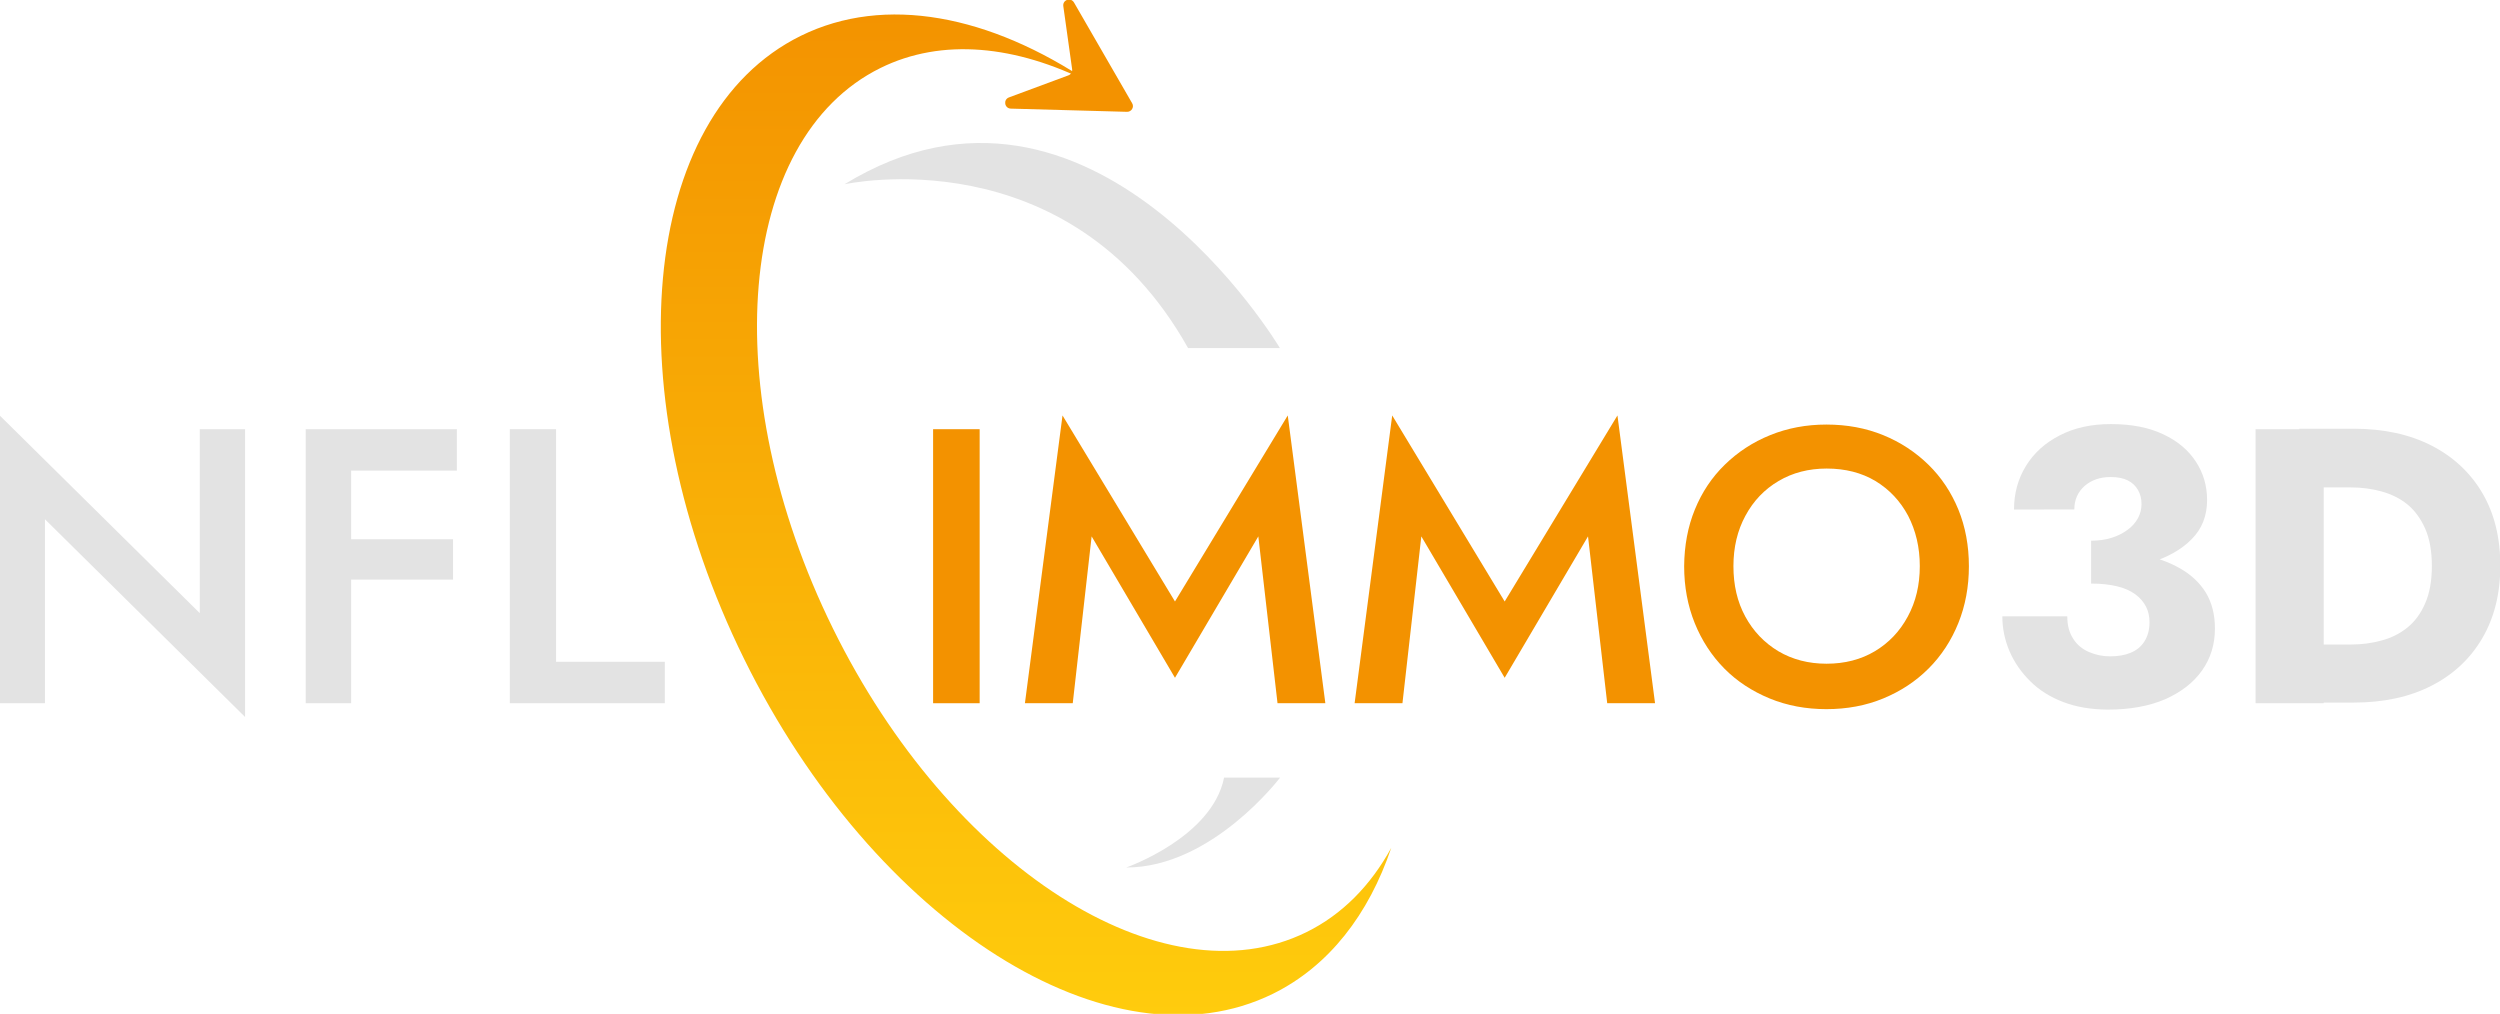
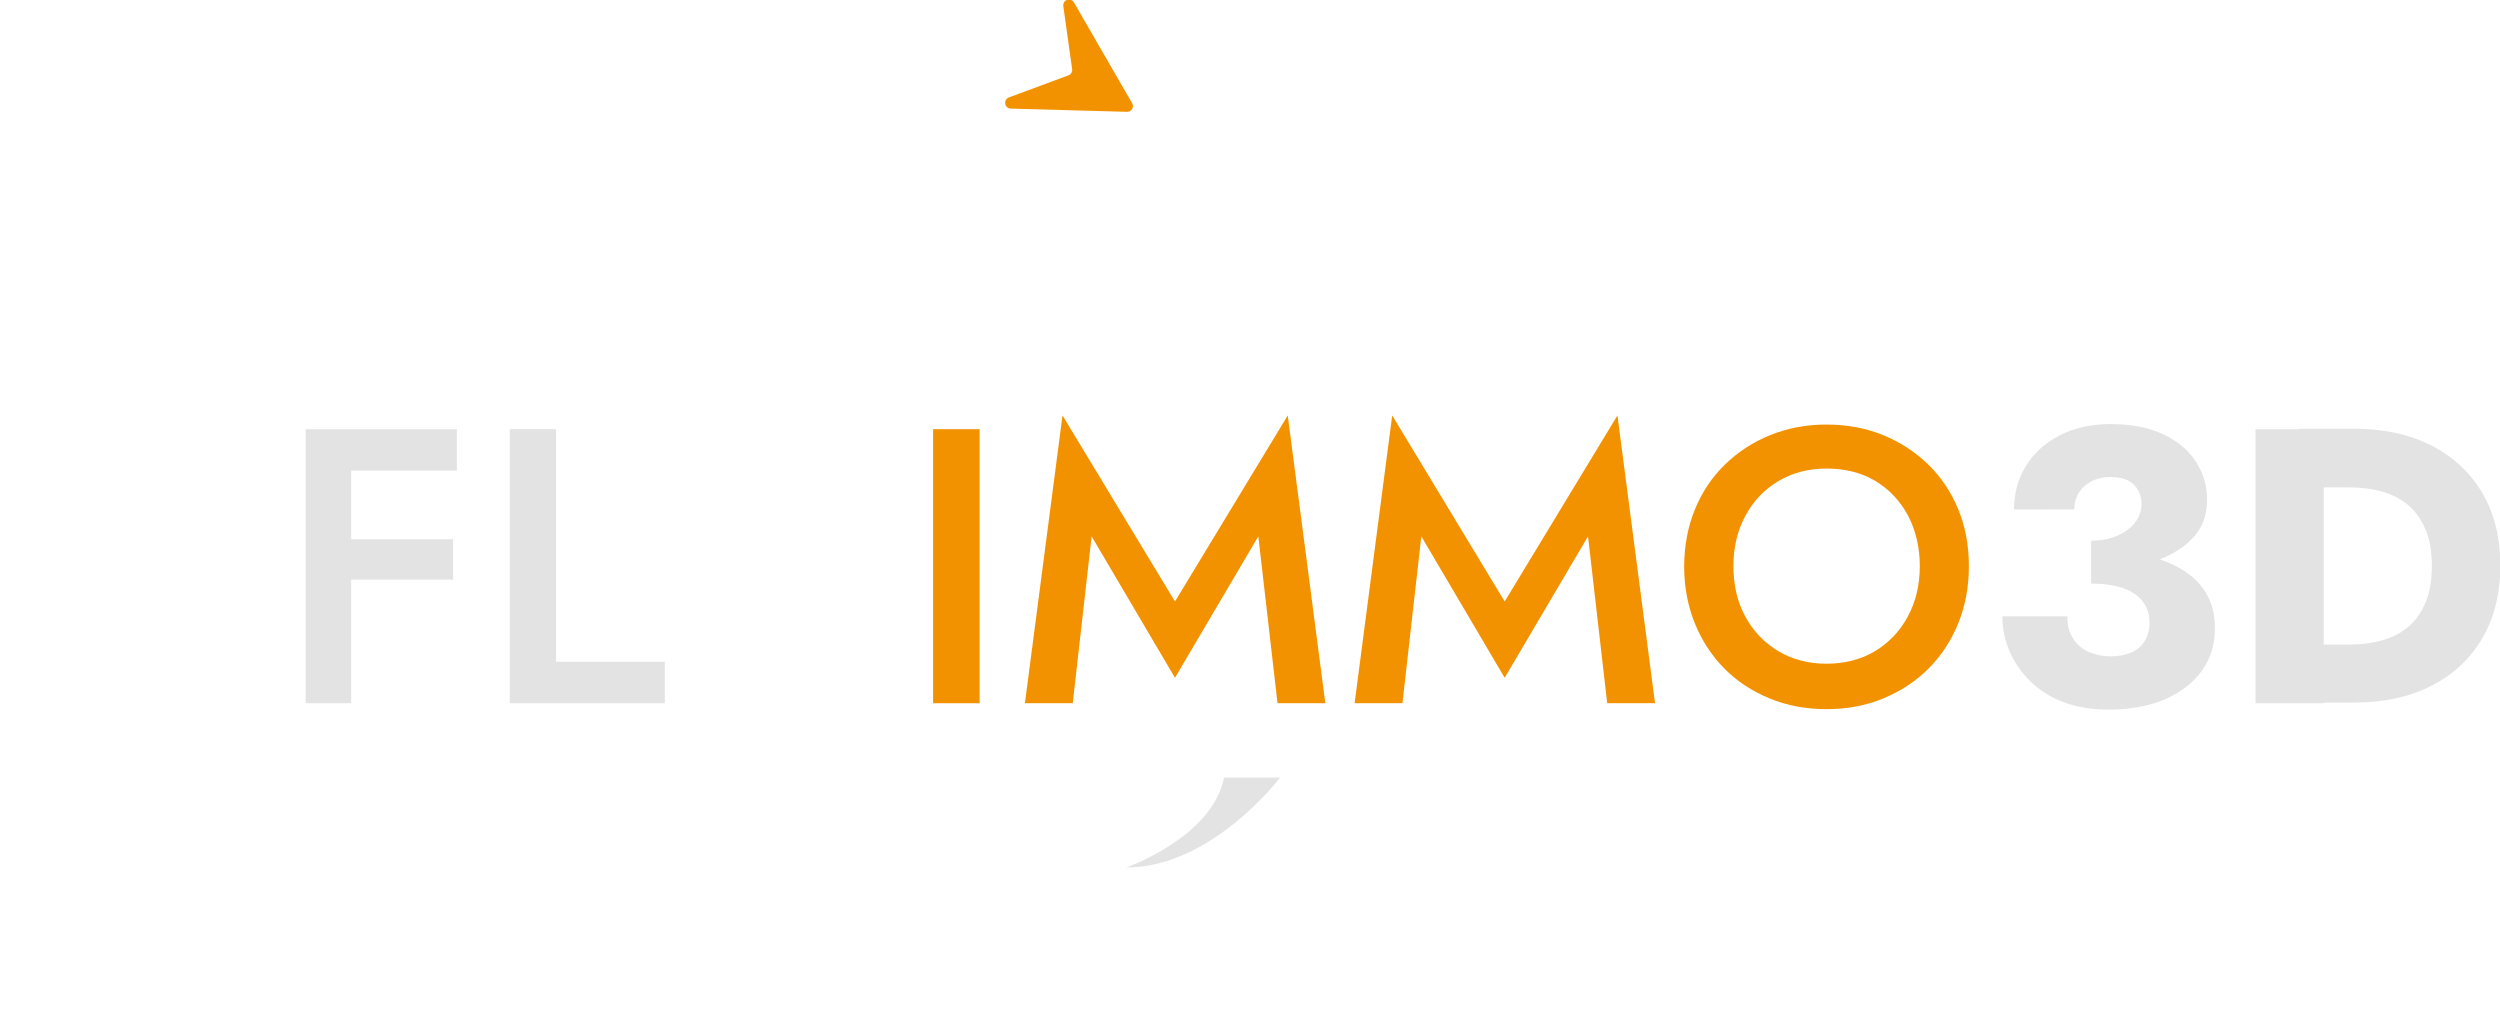
<svg xmlns="http://www.w3.org/2000/svg" xmlns:xlink="http://www.w3.org/1999/xlink" version="1.1" x="0px" y="0px" viewBox="0 0 1562.8 633.8" style="enable-background:new 0 0 1562.8 633.8;" xml:space="preserve">
  <style type="text/css">
	.st0{fill:#E3E3E3;}
	.st1{fill:#F39200;}
	.st2{clip-path:url(#SVGID_00000179610820501399379010000003996512697597873810_);}
	.st3{fill:url(#SVGID_00000072278667002676883580000005871378900850587526_);}
	.st4{display:none;}
	.st5{display:inline;}
	.st6{fill:none;stroke:#F39200;stroke-width:5;stroke-linecap:round;stroke-linejoin:round;stroke-miterlimit:10;}
</style>
  <g id="Calque_1">
    <g>
-       <path class="st0" d="M153.2,268.3v179.9L28.1,324.6v115H-0.2V259.7l125.1,123.6v-115H153.2z" />
      <path class="st0" d="M219.5,268.3v171.3h-28.4V268.3H219.5z M209,268.3h76.6v25.9H209V268.3z M209,337.1h74.2v25.2H209V337.1z" />
      <path class="st0" d="M347.6,268.3v145.4h68v25.9h-96.9V268.3H347.6z" />
      <path class="st1" d="M612.4,268.3v171.3h-29.1V268.3H612.4z" />
      <path class="st1" d="M670.6,439.6h-29.9l23.5-179.9L734.5,376L805,259.7l23.5,179.9h-29.9l-12-104.3l-52.1,88.4l-52.1-88.4    L670.6,439.6z" />
      <path class="st1" d="M876.7,439.6h-29.9l23.5-179.9L940.6,376l70.5-116.3l23.5,179.9h-29.9l-12-104.3l-52.1,88.4l-52.1-88.4    L876.7,439.6z" />
      <path class="st1" d="M1059.5,318.5c4.4-10.8,10.6-20.1,18.7-28c8.1-7.9,17.5-14.1,28.4-18.5c10.8-4.4,22.6-6.6,35.1-6.6    c12.9,0,24.7,2.2,35.5,6.6c10.8,4.4,20.2,10.6,28.3,18.5c8.1,7.9,14.3,17.3,18.7,28c4.4,10.8,6.6,22.6,6.6,35.5    c0,12.7-2.2,24.6-6.6,35.5c-4.4,10.9-10.6,20.4-18.6,28.4c-8,8-17.4,14.2-28.3,18.7c-10.9,4.5-22.7,6.7-35.6,6.7    c-12.7,0-24.6-2.2-35.5-6.7c-10.9-4.5-20.4-10.7-28.3-18.7c-7.9-8-14.1-17.5-18.5-28.4c-4.4-10.9-6.6-22.8-6.6-35.5    C1052.9,341.1,1055.1,329.2,1059.5,318.5z M1091,385.4c5,9.2,11.9,16.4,20.7,21.7c8.8,5.2,18.9,7.8,30.1,7.8    c11.4,0,21.5-2.6,30.2-7.8c8.7-5.2,15.6-12.4,20.6-21.7c5-9.2,7.5-19.7,7.5-31.5s-2.5-22.2-7.3-31.5c-4.9-9.2-11.7-16.4-20.4-21.7    c-8.7-5.2-18.9-7.8-30.5-7.8c-11.3,0-21.3,2.6-30.1,7.8c-8.8,5.2-15.7,12.4-20.7,21.7c-5,9.2-7.5,19.7-7.5,31.5    S1086,376.2,1091,385.4z" />
      <path class="st0" d="M1289.9,438.9c-8.2-3.1-15.1-7.4-20.7-13c-5.6-5.5-10-11.8-13-18.8c-3-7-4.5-14.3-4.5-21.8h40.6    c0,5.6,1.2,10.2,3.7,14c2.4,3.8,5.7,6.5,9.9,8.3c4.2,1.8,8.5,2.7,13.1,2.7c4.9,0,9.2-0.7,12.8-2.2c3.7-1.5,6.6-3.8,8.7-7.1    c2.1-3.3,3.2-7.3,3.2-12c0-3.6-0.7-6.9-2.2-9.8c-1.5-2.9-3.7-5.5-6.7-7.7c-3-2.2-6.8-3.9-11.4-5c-4.6-1.1-10-1.7-16.2-1.7v-21.1    c11.3,0,21.6,0.9,31,2.8c9.4,1.9,17.6,4.8,24.6,8.8c7,4,12.4,9.1,16.2,15.3c3.7,6.2,5.6,13.6,5.6,22.3c0,10-2.7,18.7-8.1,26.3    c-5.4,7.6-13.1,13.5-23,17.9c-10,4.3-21.9,6.5-36,6.5C1307.2,443.5,1298,442,1289.9,438.9z M1307.2,338c4.7,0,9-0.6,12.8-1.8    c3.8-1.2,7.2-2.9,10-5c2.9-2.1,5-4.6,6.5-7.3c1.5-2.8,2.2-5.7,2.2-8.8c0-3.3-0.7-6.2-2.2-8.8c-1.5-2.6-3.6-4.6-6.4-6    c-2.8-1.4-6.4-2.1-10.8-2.1c-6.5,0-11.9,1.9-16.2,5.6c-4.2,3.8-6.4,8.6-6.4,14.7H1259c0-10.1,2.5-19.2,7.5-27.3    c5-8.1,12-14.4,21.2-19.1c9.1-4.7,19.7-7,31.8-7c12.9,0,23.8,2.1,32.8,6.4c9,4.2,15.8,10,20.4,17.1c4.7,7.2,7,15.2,7,24    c0,9.8-3.2,18-9.7,24.5c-6.4,6.5-15.1,11.4-26.1,14.7c-10.9,3.3-23.2,4.9-36.7,4.9V338z" />
      <path class="st0" d="M1452.6,268.3v171.3H1410V268.3H1452.6z M1437.4,439.6v-36.7h32.3c6.5,0,12.8-0.8,19-2.5    c6.1-1.6,11.5-4.3,16.2-8.1c4.7-3.8,8.4-8.8,11.1-15.1c2.8-6.3,4.2-14.1,4.2-23.4s-1.4-17.1-4.2-23.4c-2.8-6.3-6.5-11.3-11.1-15.1    c-4.6-3.7-10-6.4-16.2-8.1s-12.4-2.5-19-2.5h-32.3v-36.7h33.8c18.8,0,35,3.5,48.7,10.5c13.7,7,24.3,16.9,31.8,29.6    c7.5,12.7,11.3,27.9,11.3,45.5c0,17.5-3.8,32.6-11.3,45.4c-7.5,12.8-18.1,22.7-31.8,29.7c-13.7,7-29.9,10.5-48.7,10.5H1437.4z" />
    </g>
    <g>
-       <path class="st0" d="M527.9,115.2c0,0,139.9-31.2,214.8,102.4c26.2,0,57.4,0,57.4,0S682.8,20.3,527.9,115.2z" />
-     </g>
+       </g>
    <g>
      <path class="st0" d="M704,542.3c0,0,53.7-18.7,61.2-56.2c13.7,0,35,0,35,0S757.7,542.3,704,542.3z" />
    </g>
    <g>
      <defs>
        <path id="SVGID_1_" d="M816.7,582.7c-89.9,44.3-222.5-40.6-296-189.8c-73.5-149.2-60.2-306,29.7-350.4     c38.5-19,84.8-14.2,130.9,9.1C619,9.6,553.4-3.6,500.6,22.4c-101.1,49.8-116.9,224.3-35.4,389.6     c81.5,165.4,229.6,259,330.6,209.2c35-17.3,59.8-49.6,73.9-91.2C856.9,553.4,839.2,571.6,816.7,582.7z" />
      </defs>
      <clipPath id="SVGID_00000098928665208049556200000000078078612265917106_">
        <use xlink:href="#SVGID_1_" style="overflow:visible;" />
      </clipPath>
      <g style="clip-path:url(#SVGID_00000098928665208049556200000000078078612265917106_);">
        <linearGradient id="SVGID_00000081627362462119923140000005325366544722811578_" gradientUnits="userSpaceOnUse" x1="643.181" y1="646.401" x2="643.181" y2="-2.052">
          <stop offset="1.719641e-04" style="stop-color:#FFCD0D" />
          <stop offset="1" style="stop-color:#F39200" />
        </linearGradient>
-         <rect x="402.1" y="-2.1" style="fill:url(#SVGID_00000081627362462119923140000005325366544722811578_);" width="482.1" height="648.5" />
      </g>
    </g>
    <g>
-       <path class="st1" d="M704.5,69.9l-72.6-2c-4-0.1-4.9-5.6-1.2-7l37.2-13.8c1.6-0.6,2.6-2.2,2.3-3.9l-5.5-39.3    c-0.6-4,4.7-5.8,6.7-2.3l36.3,62.9C709.2,66.9,707.3,70,704.5,69.9z" />
+       <path class="st1" d="M704.5,69.9l-72.6-2c-4-0.1-4.9-5.6-1.2-7l37.2-13.8c1.6-0.6,2.6-2.2,2.3-3.9l-5.5-39.3    c-0.6-4,4.7-5.8,6.7-2.3l36.3,62.9C709.2,66.9,707.3,70,704.5,69.9" />
    </g>
  </g>
  <g id="Calque_2" class="st4">
    <g class="st5">
-       <line class="st6" x1="674.4" y1="24.5" x2="681.2" y2="51.6" />
      <line class="st6" x1="654.1" y1="58.5" x2="681.2" y2="51.6" />
    </g>
  </g>
</svg>